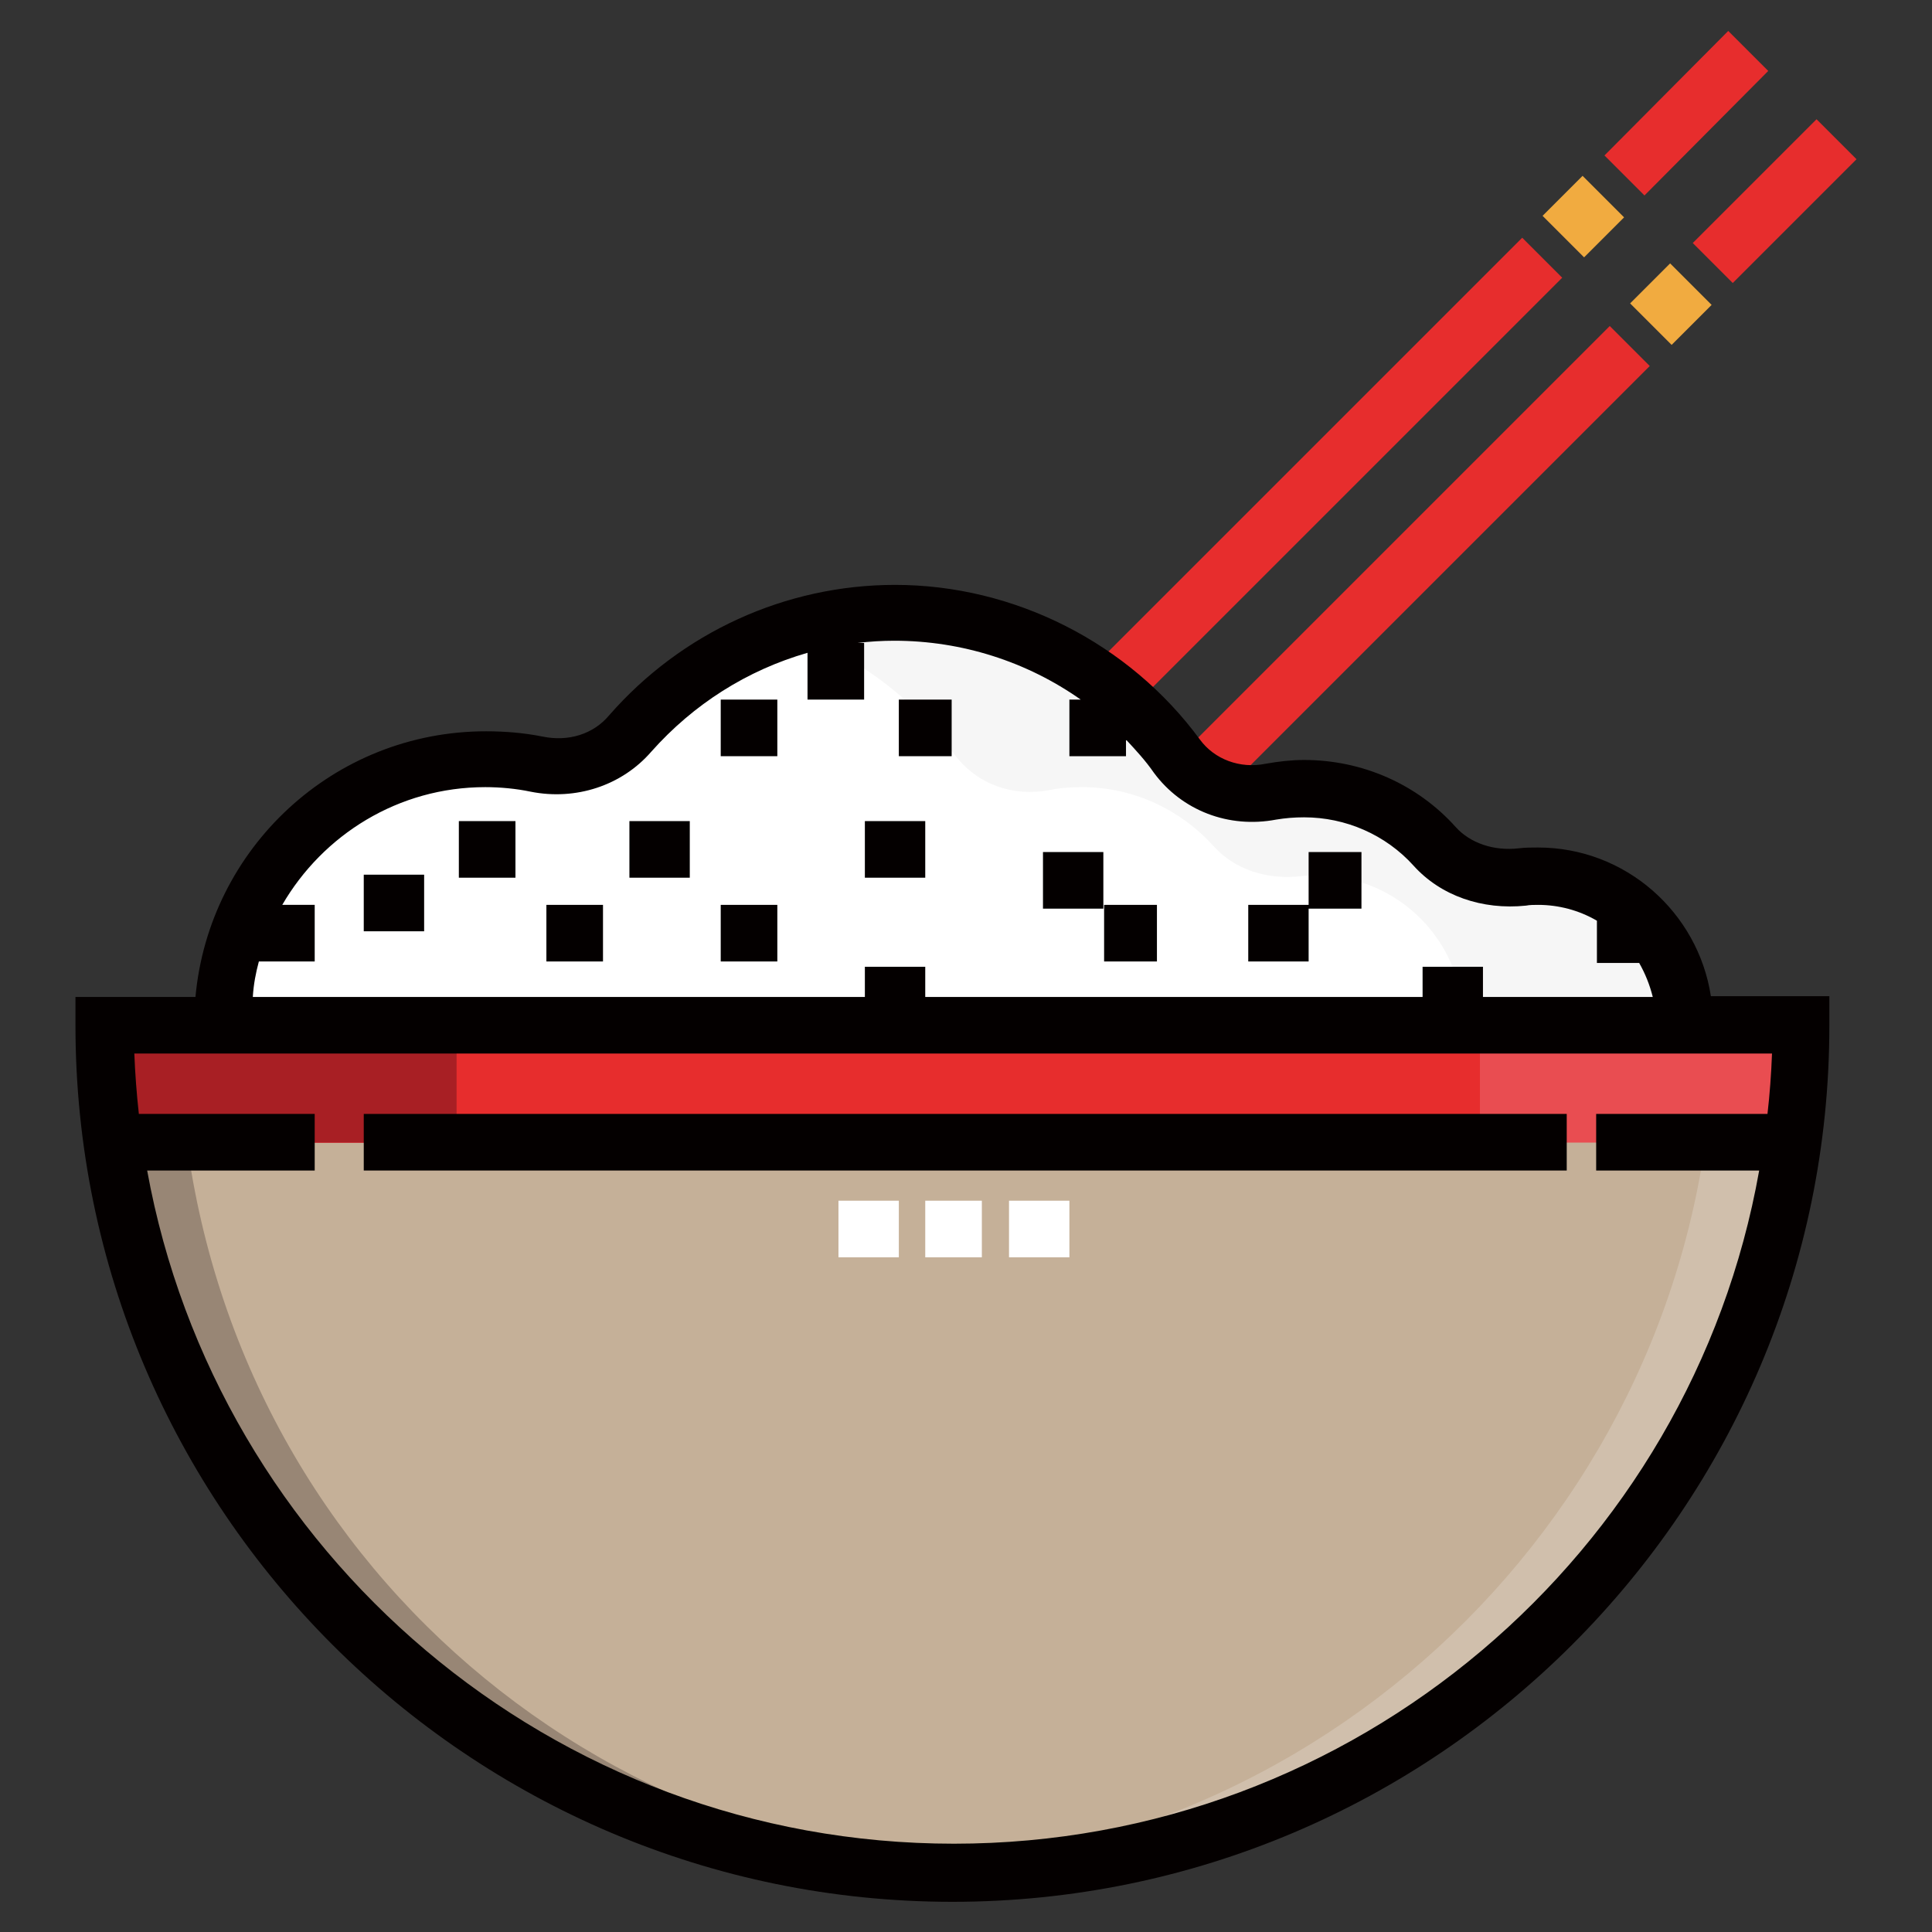
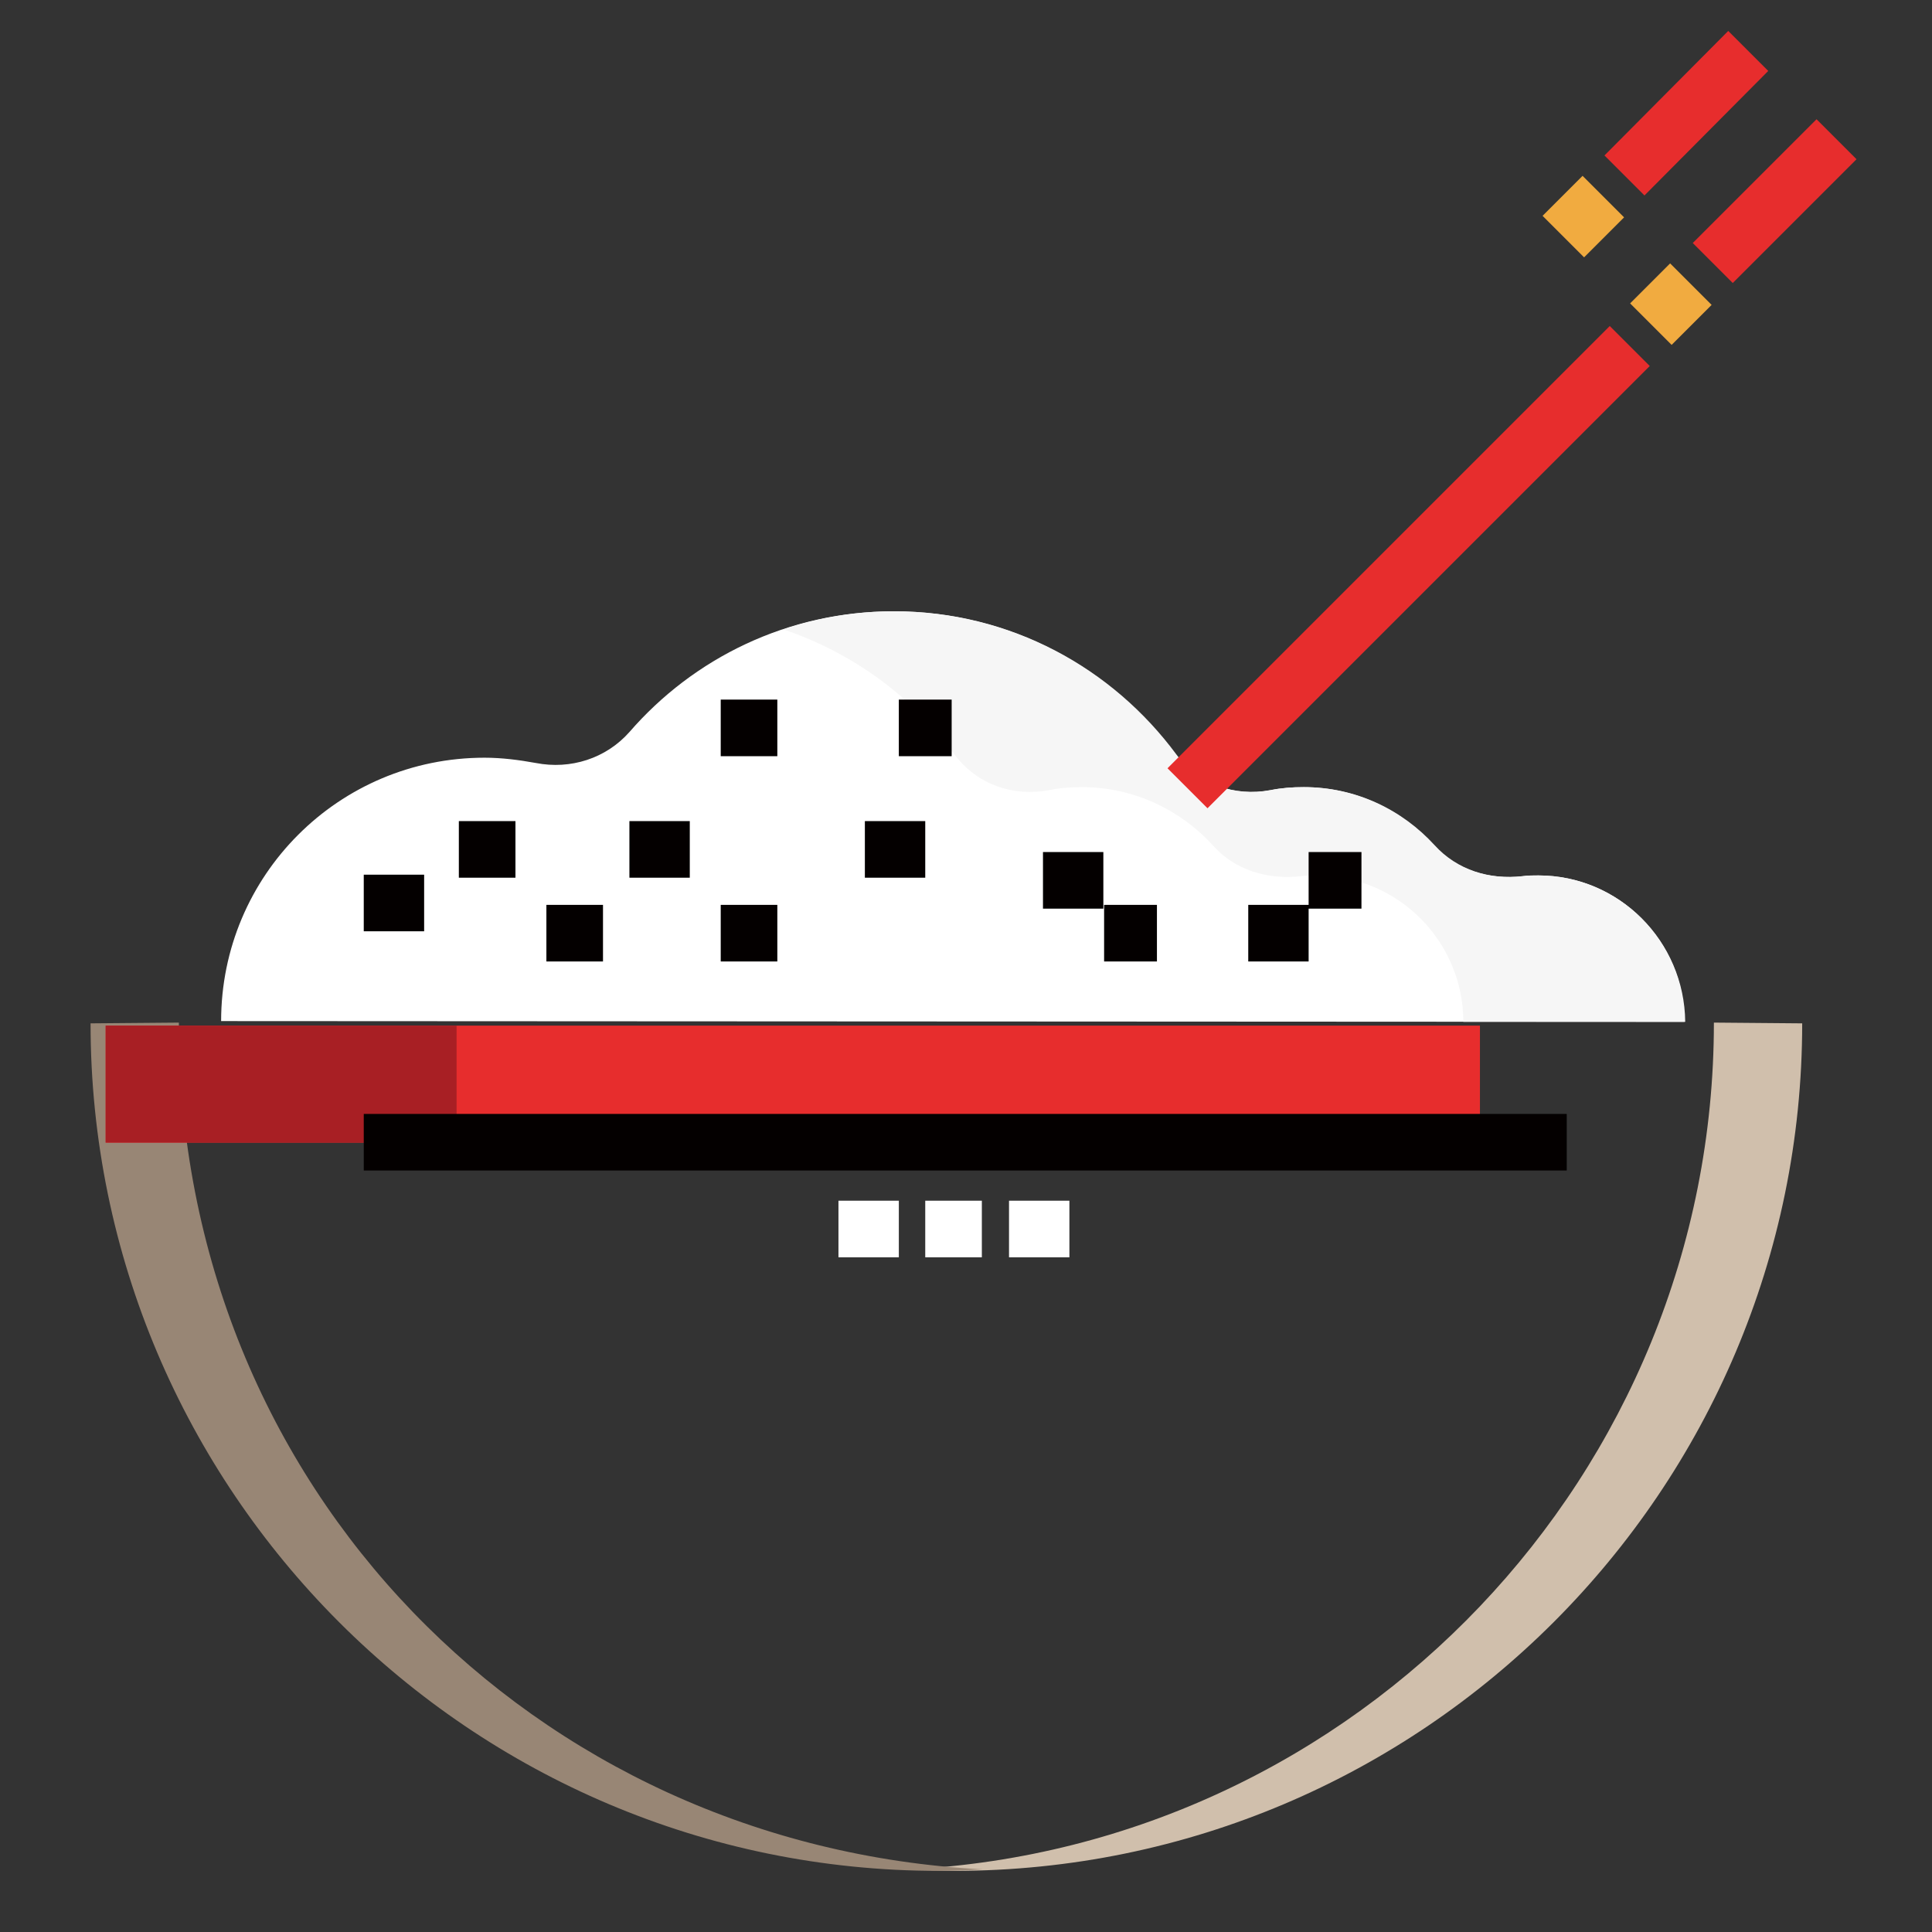
<svg xmlns="http://www.w3.org/2000/svg" version="1.1" x="0px" y="0px" viewBox="0 0 256 256" enable-background="new 0 0 256 256" xml:space="preserve">
  <rect x="0" y="0" width="256" height="256" fill="#333333" stroke="none" />
  <g>
    <path fill="#ffffff" d="M223.2,135.4c0-10.7-8.7-19.4-19.4-19.4c-0.7,0-1.4,0-2.1,0.1c-4.4,0.5-8.7-0.8-11.7-4.1 c-4.3-4.7-10.4-7.7-17.3-7.7c-1.5,0-2.9,0.1-4.4,0.4c-4.8,0.9-9.6-0.8-12.5-4.7c-8.5-11.5-22-19-37.4-19c-14,0-26.5,6.2-35,16 c-3.1,3.5-7.8,5-12.4,4.1c-2.2-0.4-4.5-0.7-6.8-0.7c-19.3,0-34.9,15.6-34.9,34.9" />
    <path fill="#f6f6f6" d="M203.9,116c-0.7,0-1.4,0-2.1,0.1c-4.4,0.5-8.7-0.8-11.7-4.1c-4.3-4.7-10.4-7.7-17.3-7.7 c-1.5,0-2.9,0.1-4.4,0.4c-4.8,0.9-9.6-0.8-12.5-4.7c-8.5-11.5-22-19-37.4-19c-5,0-10,0.8-14.7,2.4c9.2,3.1,17.1,8.9,22.7,16.6 c2.9,3.9,7.7,5.6,12.5,4.7c1.4-0.3,2.9-0.4,4.4-0.4c6.8,0,13,3,17.3,7.7c2.9,3.3,7.3,4.6,11.7,4.1c0.7-0.1,1.4-0.1,2.1-0.1 c10.7,0,19.4,8.7,19.4,19.4h29.4C223.2,124.7,214.5,116,203.9,116L203.9,116z" />
    <path fill="#e72d2d" d="M229.6,37.5l-5.3-5.3l16.4-16.4l5.3,5.3L229.6,37.5z" />
    <path fill="#f1ab40" d="M221.5,45.7l-5.5-5.5l5.3-5.3l5.5,5.5L221.5,45.7z" />
    <path fill="#e72d2d" d="M160,107.1l-5.3-5.3l58.6-58.6l5.3,5.3L160,107.1z M217.9,25.9l-5.3-5.3L229,4.1l5.3,5.3L217.9,25.9z" />
    <path fill="#f1ab40" d="M209.9,34.1l-5.5-5.5l5.3-5.3l5.5,5.5L209.9,34.1z" />
-     <path fill="#e72d2d" d="M148.4,95.4l-5.3-5.3l58.6-58.6l5.3,5.3L148.4,95.4z" />
-     <path fill="#c5b098" d="M238.7,135.5c0,61.8-50.3,112.4-112.4,112.4C64.3,247.8,14,197.3,14,135.5H238.7z" />
    <path fill="#d0bfac" d="M227.1,135.5c0,59.8-47.2,109.1-106.5,112.2c1.9,0.1,3.9,0.2,5.8,0.2c62.1,0,112.4-50.5,112.4-112.3 L227.1,135.5L227.1,135.5z" />
    <path fill="#988675" d="M23.7,135.5c0,61.8,47.2,109.1,106.5,112.2c-1.9,0.1-3.9,0.2-5.8,0.2c-62.1,0-112.4-50.5-112.4-112.3 L23.7,135.5L23.7,135.5z" />
-     <path fill="#e94d51" d="M14,135.9h224.7v15.5H14V135.9z" />
    <path fill="#e72d2d" d="M14,135.9h182.1v15.5H14V135.9z" />
    <path fill="#a81f24" d="M14,135.9h46.5v15.5H14V135.9z" />
    <path fill="#040000" d="M48.2,147.6h159.4v7.5H48.2V147.6z" />
    <path fill="#ffffff" d="M122.6,159.1h7.5v7.5h-7.5V159.1z M111.1,159.1h8v7.5h-8V159.1z M133.7,159.1h8v7.5h-8V159.1z" />
    <path fill="#040000" d="M48.2,115.9h8v7.5h-8V115.9z M60.8,108.8h7.5v7.5h-7.5V108.8z M72.4,119.9h7.5v7.5h-7.5V119.9z M83.4,108.8 h8v7.5h-8V108.8z M95.5,92.7h7.5v7.5h-7.5V92.7z M119.1,92.7h7v7.5h-7V92.7z M95.5,119.9h7.5v7.5h-7.5V119.9z M114.6,108.8h8v7.5 h-8V108.8z M138.2,112.9h8v7.5h-8V112.9z M146.3,119.9h7v7.5h-7V119.9z M165.4,119.9h8v7.5h-8V119.9z M173.4,112.9h7v7.5h-7V112.9z " />
-     <path fill="#040000" d="M226.7,132c-1.7-11.1-11.3-19.7-22.9-19.7c-0.8,0-1.7,0-2.5,0.1c-3.4,0.4-6.5-0.7-8.4-2.8 c-5.1-5.7-12.4-8.9-20.1-8.9c-1.7,0-3.4,0.2-5.1,0.5c-3.4,0.7-6.8-0.6-8.7-3.2c-9.4-12.8-24.6-20.5-40.4-20.5 c-14.5,0-28.3,6.3-37.9,17.3c-2.1,2.5-5.4,3.5-8.8,2.8c-2.5-0.5-5-0.7-7.5-0.7c-20.2,0-36.7,15.5-38.5,35.2H10v3.8 c0,64,52.1,116.1,116.2,116.1c64,0,116.2-52.1,116.2-116.1V132H226.7z M34.3,127.4h7.4v-7.5h-4.3c5.4-9.3,15.4-15.6,26.9-15.6 c2,0,4.1,0.2,6,0.6c6,1.2,12.1-0.8,16-5.3C91.9,93.3,99,88.8,107,86.5v6.2h7.5v-7.5h-0.9c1.6-0.2,3.3-0.3,4.9-0.3 c9,0,17.6,2.8,24.7,7.8h-1.5v7.5h7.5V98c1.3,1.4,2.6,2.8,3.7,4.4c3.7,5,9.9,7.4,16.2,6.2c1.2-0.2,2.4-0.3,3.7-0.3 c5.5,0,10.8,2.3,14.5,6.4c3.6,4,9.1,5.9,14.9,5.3c0.5-0.1,1.1-0.1,1.6-0.1c2.7,0,5.4,0.7,7.8,2.1v5.6h5.6c0.8,1.4,1.4,2.9,1.8,4.5 h-22.5v-4h-8v4h-65.9v-4h-8v4H33.5C33.6,130.4,33.9,128.9,34.3,127.4L34.3,127.4z M126.4,244.3c-53.3,0-97.7-38.6-106.9-89.2h22.2 v-7.5H18.4c-0.3-2.7-0.5-5.4-0.6-8h217c-0.1,2.7-0.3,5.4-0.6,8h-22.7v7.5h21.6C224.1,205.8,179.6,244.3,126.4,244.3L126.4,244.3z" />
  </g>
</svg>